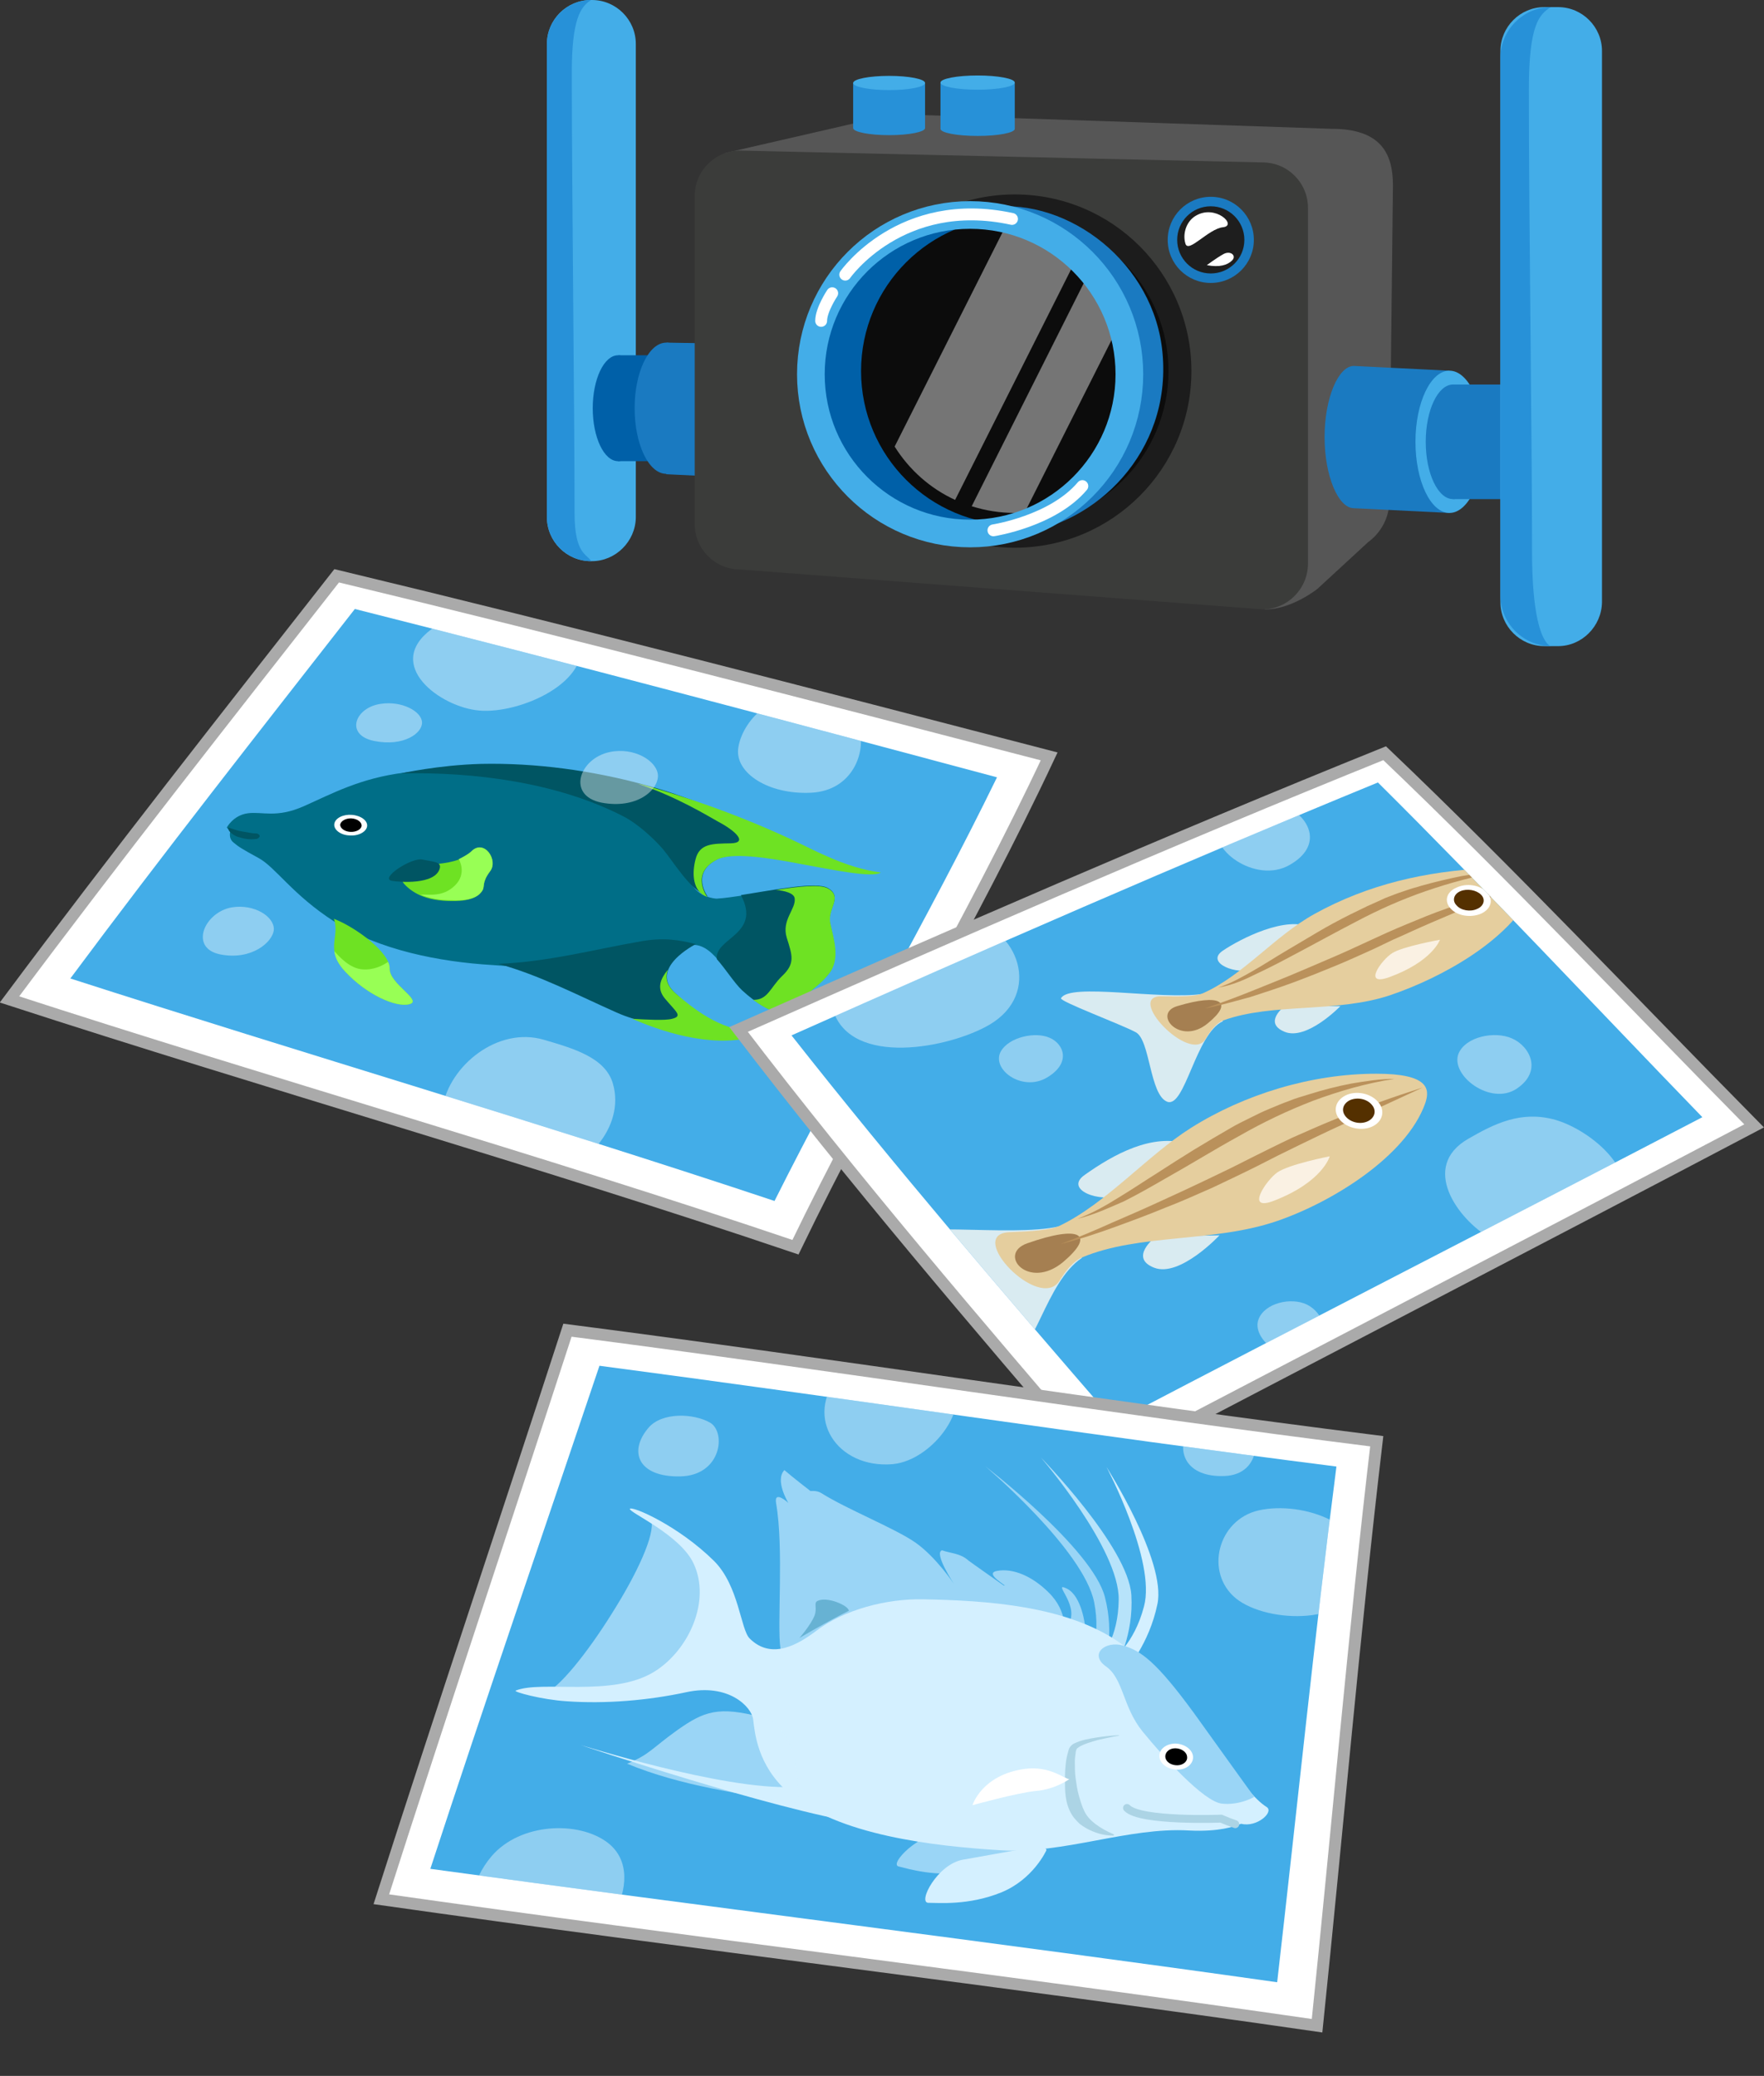
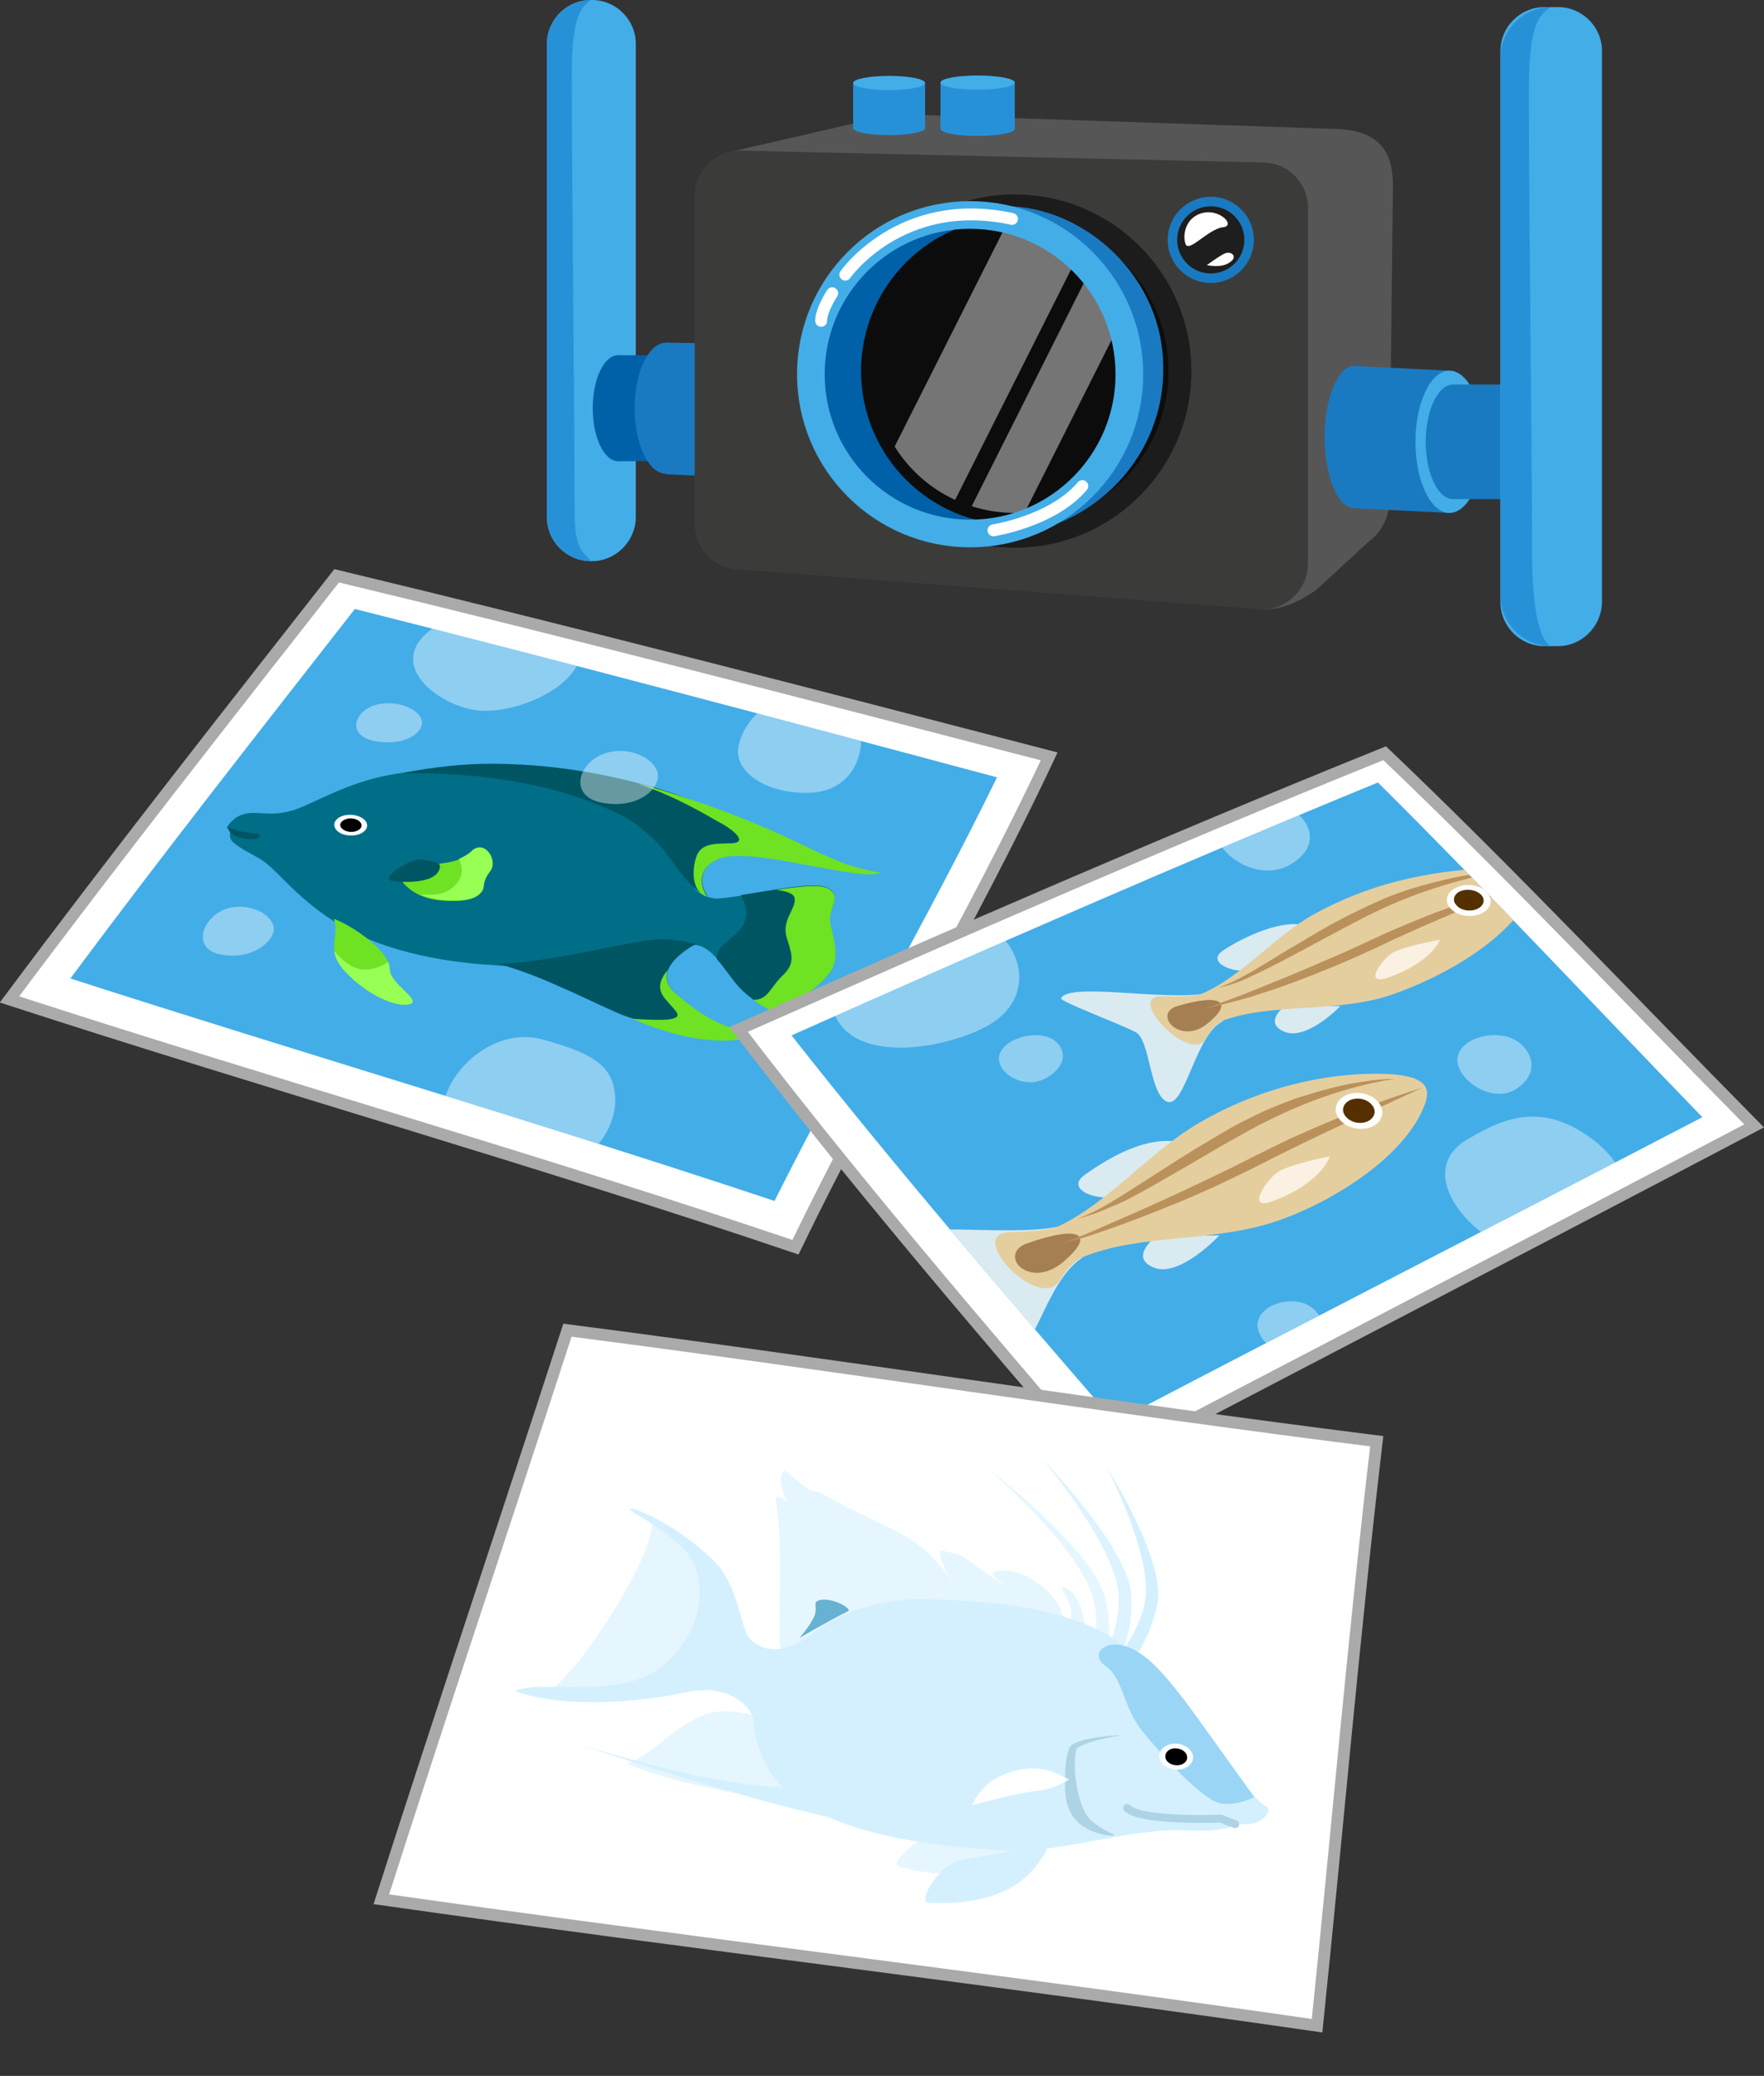
<svg xmlns="http://www.w3.org/2000/svg" xmlns:xlink="http://www.w3.org/1999/xlink" version="1.1" id="Layer_1" x="0px" y="0px" viewBox="0 0 446.4 525.3" style="enable-background:new 0 0 446.4 525.3;" xml:space="preserve">
  <rect x="0" y="0" width="446.4" height="525.3" fill="#333333" stroke="none" />
  <style type="text/css">
	.st0{fill:#43ADE8;}
	.st1{fill:#0060A8;}
	.st2{fill:#1A7AC1;}
	.st3{fill:#565656;}
	.st4{fill:#3B3C3A;}
	.st5{fill:#2791D8;}
	.st6{fill:#1E1E1E;}
	.st7{fill:#FFFFFF;}
	.st8{fill:#1C1C1C;}
	.st9{fill:#0C0C0C;}
	.st10{fill:none;stroke:#0C0C0C;stroke-width:6;stroke-miterlimit:10;}
	.st11{opacity:0.43;fill:#FFFFFF;}
	.st12{fill:none;stroke:#43ADE8;stroke-width:7;stroke-miterlimit:10;}
	.st13{fill:none;stroke:#FFFFFF;stroke-width:3;stroke-linecap:round;stroke-miterlimit:10;}
	.st14{fill:#FFFFFF;stroke:#AAAAAA;stroke-width:3;stroke-miterlimit:10;}
	.st15{clip-path:url(#SVGID_2_);}
	.st16{fill:#006E87;}
	.st17{fill:#005563;}
	.st18{fill:#6EE223;}
	.st19{fill:#98FF55;}
	.st20{opacity:0.4;fill:#FFFFFF;}
	.st21{clip-path:url(#SVGID_4_);}
	.st22{opacity:0.8;fill:#FFFAF3;}
	.st23{fill:#E5CE9E;}
	.st24{fill:#A57F51;}
	.st25{fill:#BA915B;}
	.st26{fill:#543000;}
	.st27{clip-path:url(#SVGID_6_);}
	.st28{fill:#D4F0FF;}
	.st29{opacity:0.8;fill:#D4F0FF;}
	.st30{opacity:0.6;fill:#D4F0FF;}
	.st31{fill:#ACD4E5;}
	.st32{fill:none;stroke:#ACD4E5;stroke-width:2;stroke-linecap:round;stroke-miterlimit:10;}
	.st33{fill:#9AD5F6;}
	.st34{fill:#67B2D3;}
</style>
  <g>
    <path class="st0" d="M149.8,142h-0.3c-6.1,0-11.1-5-11.1-11.1V11.1c0-6.1,5-11.1,11.1-11.1l0.3,0c6.1,0,11.1,5,11.1,11.1v119.9   C160.8,137,155.8,142,149.8,142z" />
    <g>
      <g>
        <g>
          <path class="st1" d="M190.4,103.3c0,7.4-2.6,13.4-5.5,13.4h-28.5l0.1-26.8h28.4C187.7,89.9,190.4,95.9,190.4,103.3z" />
        </g>
        <g>
          <ellipse class="st1" cx="156.4" cy="103.3" rx="6.4" ry="13.4" />
        </g>
      </g>
    </g>
    <g>
      <g>
        <g>
          <path class="st2" d="M210.7,105.1c0,9.2-3.2,16.6-6.8,16.6l-35.3-1.7l0.1-33.3l35.2,0.6C207.4,87.3,210.7,95.9,210.7,105.1z" />
        </g>
        <g>
          <ellipse class="st2" cx="168.6" cy="103.3" rx="8" ry="16.6" />
        </g>
      </g>
    </g>
    <path class="st3" d="M333.4,149l12.8-11.8c3.3-2.4,5.3-6.2,5.4-10.2l0.9-80.1c0-8.1-3.1-14.3-15.5-14.3L233,29.1   c-2.1,0-8.7,0.2-10.7,0.7l-38.7,8.9c0,0,130.1,115.5,136.7,115.5C326.9,154.2,333.4,149,333.4,149z" />
    <path class="st4" d="M319.5,154.2l-132.2-10.1c-6.4,0-11.5-5.2-11.5-11.5v-83c0-6.4,5.2-11.5,11.5-11.5l132.2,3   c6.4,0,11.5,5.2,11.5,11.5v90C331,149,325.8,154.2,319.5,154.2z" />
    <g>
      <path class="st5" d="M256.8,20.9v11.7c0,1-4.2,1.8-9.4,1.8s-9.4-0.8-9.4-1.8V20.9H256.8z" />
      <ellipse class="st0" cx="247.4" cy="20.9" rx="9.4" ry="1.8" />
      <path class="st5" d="M234.1,21v11.4c0,1-4.1,1.8-9.1,1.8c-5,0-9.1-0.8-9.1-1.8V21H234.1z" />
      <ellipse class="st0" cx="225" cy="21" rx="9.1" ry="1.8" />
    </g>
    <path class="st5" d="M149.6,142L149.6,142c-6.2,0-11.2-5.1-11.2-11.2V11.2c0-6.2,5.1-11.2,11.2-11.2l0,0c-2.8,1.7-4.9,5.2-4.9,18.3   c0,29.3,0.7,85.9,0.7,111.6C145.4,140.3,148.6,140.2,149.6,142z" />
    <g>
      <circle class="st2" cx="306.4" cy="60.7" r="10.9" />
      <circle class="st6" cx="306.4" cy="60.7" r="8.5" />
      <path class="st7" d="M302.6,54.6c-2.4,1.4-3.4,4.6-2.6,7.1c0.8,2.4,5.8-3.8,9.5-4.2S307.6,51.6,302.6,54.6z" />
      <path class="st7" d="M305.4,67.1c3.2,0.6,5.2,0,6.4-1.2c1.2-1.2-0.4-2.6-2.2-1.6C307.8,65.3,305.4,67.1,305.4,67.1z" />
    </g>
    <g>
      <g>
        <g>
          <path class="st2" d="M335.2,110.6c0,9.9,3.5,18,7.4,18l24.3,1.2l-0.1-36l-24.2-1.2C338.7,92.6,335.2,100.7,335.2,110.6z" />
        </g>
        <ellipse class="st0" cx="366.8" cy="111.8" rx="8.6" ry="18" />
      </g>
    </g>
    <g>
      <path class="st2" d="M394.2,111.8c0,8-2.8,14.5-6,14.5h-20.5l0.1-29h20.5C391.4,97.3,394.2,103.8,394.2,111.8z" />
      <ellipse class="st2" cx="367.7" cy="111.8" rx="6.9" ry="14.5" />
    </g>
    <path class="st0" d="M394.3,163.5h-3.5c-6.1,0-11.1-5-11.1-11.1V12.9c0-6.1,5-11.1,11.1-11.1h3.5c6.1,0,11.1,5,11.1,11.1v139.5   C405.3,158.5,400.3,163.5,394.3,163.5z" />
    <path class="st5" d="M392.5,163.5L392.5,163.5c-7,0-12.8-5.8-12.8-12.8V14.6c0-7,5.8-12.8,12.8-12.8l0,0c-3.1,1.8-5.6,4.8-5.6,20.8   c0,33.4,0.8,87.7,0.8,116.9C387.7,166,393.9,163.5,392.5,163.5z" />
    <g>
      <circle class="st8" cx="256.8" cy="93.9" r="44.7" />
      <circle class="st1" cx="245.5" cy="94.7" r="39.9" />
      <circle class="st9" cx="256.8" cy="93.9" r="35.9" />
      <circle class="st10" cx="256.8" cy="93.9" r="35.9" />
      <path class="st11" d="M256.8,58.1c-0.9,0-1.9,0-2.8,0.1L226.4,113c3.7,5.9,9,10.6,15.3,13.5l32.2-64    C268.9,59.7,263,58.1,256.8,58.1z" />
      <path class="st11" d="M277.7,64.8l-31.8,63.3c3.5,1.1,7.1,1.7,11,1.7c0.8,0,1.6,0,2.4-0.1l27.8-55.2    C284.5,70.7,281.3,67.4,277.7,64.8z" />
      <path class="st2" d="M250.8,52.4c-1.9,0.2,3.4,3.5,1.6,4c17.3,0.7,28.5,16.6,30.6,34.4s-6.6,37.1-23.3,41.8c1.9,0.1-3.9,2.6-2,2.4    c19.7-2.3,38.7-20.6,36.5-45.5C292.2,66.5,270.4,50.1,250.8,52.4z" />
      <circle class="st12" cx="245.5" cy="94.7" r="40.3" />
      <path class="st13" d="M213.9,69.5c0,0,14.1-20.2,42.2-14.1" />
      <path class="st13" d="M251.4,134.2c0,0,15-2.3,22.5-11.2" />
      <path class="st13" d="M210.6,74.2c0,0-2.8,4.2-2.8,7" />
    </g>
  </g>
  <g>
    <g>
      <path class="st14" d="M201.3,315.6c-65.9-22.3-132.8-41.2-198.9-62.7c27-36.2,54.9-71.6,82.8-107.2    c60.3,14.5,120.3,30.1,180.3,45.7C245.7,233.6,221.6,273.6,201.3,315.6z" />
      <g>
        <defs>
          <path id="SVGID_1_" d="M196,303.9c-59.1-19.7-118.9-37.2-178.2-56.3c23.5-31.6,47.8-62.5,72-93.5      c54.3,13.7,108.4,28.1,162.5,42.6C234.6,233,214.1,267.8,196,303.9z" />
        </defs>
        <clipPath id="SVGID_2_">
          <use xlink:href="#SVGID_1_" style="overflow:visible;" />
        </clipPath>
        <g class="st15">
          <path class="st0" d="M196,303.9c-59.1-19.7-118.9-37.2-178.2-56.3c23.5-31.6,47.8-62.5,72-93.5c54.3,13.7,108.4,28.1,162.5,42.6      C234.6,233,214.1,267.8,196,303.9z" />
          <g>
            <path class="st16" d="M124.6,244.2c-13.4-0.8-28.7-3.8-40-11c-10.6-6.8-14.9-13.8-19.2-16.1c-4.2-2.3-5-2.8-6.3-3.9       c-1.4-1.1-0.8-2.9-0.8-2.9c-0.4-0.4-0.6-0.5-0.9-0.9c0,0,1.6-3.1,5.3-3.6c3.7-0.5,7.2,1.3,14.2-1.8c7-3.1,14.2-7.1,25.5-8.5       c21.1-2.6,41,2.3,59.9,10.6c9.5,4.2,11.1,11.2,12.2,16.1c1.1,4.9,6.8,5.2,6.8,5.2c2-0.1,4.5-0.5,7.3-0.9       c8.2-1.3-4.1,19.9-5.9,17.6c-2.1-2.7-4.4-5-7.2-5c-5.3,0-9.8,5.8-19.4,6.6C145.6,246.6,134.8,244.8,124.6,244.2z" />
            <path class="st17" d="M64.8,212.3c-0.8,0.1-1.6,0.1-2.3,0c-0.8-0.1-1.5-0.3-2.2-0.5c-0.7-0.2-1.3-0.6-1.8-1       c-0.5-0.4-0.8-0.9-0.8-1.4c0.8,0.2,1.3,0.4,1.9,0.6c0.6,0.2,1.1,0.3,1.7,0.4c0.6,0.1,1.1,0.2,1.7,0.3c0.6,0.1,1.2,0.2,1.7,0.2       c0.1,0,0.1,0,0.2,0c0.6,0.1,0.9,0.5,0.8,0.8C65.5,212.1,65.1,212.3,64.8,212.3z" />
            <path class="st7" d="M84.6,208.5c-0.2,1.4,1.5,2.8,3.8,2.9c2.3,0.2,4.3-0.9,4.5-2.3c0.2-1.4-1.5-2.7-3.8-2.9       C86.9,206,84.8,207,84.6,208.5z" />
            <path d="M86.1,208.6c-0.1,0.9,1,1.8,2.5,1.9c1.5,0.1,2.8-0.6,2.9-1.5c0.1-0.9-1-1.8-2.5-1.9C87.6,207,86.3,207.7,86.1,208.6z" />
            <path class="st18" d="M84.5,232.5c1.6,4.8-2.4,7.6,2.9,13.4c5.4,5.8,12.8,9.1,16.2,8.2c3.5-0.9-5.1-5.1-5-9       C98.8,241.2,90.2,234.7,84.5,232.5z" />
            <path class="st17" d="M171.1,251.5c-7.4-6.4,5-12.6,5-12.6c-4.4-1.1-8.2-1.7-13.9-0.7c-11.6,2-23.4,5.2-36.1,5.7       c10.3,2.8,20.2,8,29.9,12.3C166.7,261,181.5,260.5,171.1,251.5z" />
            <path class="st17" d="M200.1,213.8c-12.1-6.1-24.4-11.9-37.3-15.3c-13-3.5-27.1-5.5-41.1-5.2c-10.8,0.3-20.2,2.4-20.2,2.4       c18.6-0.4,39.5,2.3,56.1,10.8c4,2,8.3,6.2,10.1,8.3c2.8,3.3,6.7,10.2,11.4,12.1c0,0-4.5-6,2.5-9.5c3.6-1.8,12.2-0.6,21,1.1       C210.7,220,206.7,217.1,200.1,213.8z" />
            <path class="st17" d="M209.5,224.7c-3-1.7-13.6,0.5-22,1.8c5.3,10-6.7,10.8-6.1,16.2c2.3,2.6,4.4,6,6.4,7.9       c7,6.5,14.5,8.2,15.6,3.2c0.8-3.4,3.3-3.6,6.3-7.4c3-3.8,1-9.4,0.3-13C209.4,229.8,213.4,227,209.5,224.7z" />
            <path class="st19" d="M91.8,245.3c-3.3-0.2-5.9-3.2-7.2-4.6c0.2,1.5,0.9,3.2,2.8,5.2c5.4,5.8,12.8,9.1,16.2,8.2       c3.5-0.9-5.1-5.1-5-9c0-0.5-0.1-1.1-0.4-1.7C96.9,244.3,94.6,245.5,91.8,245.3z" />
            <path class="st18" d="M184.9,213.4c-4.6,0.1-7.9,0-8.9,4.1c-0.9,3.5-0.6,7.1,1.7,8.8c0.4,0.3,0.9,0.5,1.3,0.7       c0,0-4.5-6,2.5-9.5c3.6-1.8,12.2-0.6,21,1.1c8.2,1.5,18.2,3.6,20.4,2.2c-4.3-0.6-8.7-1.9-13.8-4.2c-0.6-0.3-1.2-0.5-1.8-0.8       c-0.7-0.3-1.4-0.7-2.1-1c-13.7-6.8-27.9-12.1-42.5-16.2c-0.4-0.1-0.8-0.2-1.3-0.3c10,3.4,17.6,8.1,20.3,9.6       C185.9,210.1,189.5,213.3,184.9,213.4z" />
            <path class="st18" d="M168.2,252.6c2.8,3.4,4.7,4.5,1.9,5.2c-1.8,0.5-6.7,0.2-10.1,0c9.4,4.1,21.8,7.5,31.9,4.2       c-6-2-10.5-1.5-20.9-10.6c-2.4-2.1-2.7-4.1-2-6C167.2,247.6,166.1,250,168.2,252.6z" />
            <path class="st18" d="M210.1,233.5c-0.7-3.6,3.3-6.5-0.6-8.7c-2-1.1-7.3-0.5-13.1,0.4c2.2,0.2,4.5,0.8,4.7,2.1       c0.4,2.7-3.4,5.5-2,10c1.4,4.5,2.2,6.5-1.2,9.7c-3,2.9-3.6,6.1-7.3,6c6,4.5,11.8,5.1,12.8,0.9c0.8-3.4,3.3-3.6,6.3-7.4       C212.9,242.7,210.8,237.1,210.1,233.5z" />
            <path class="st16" d="M106.5,205.6c-0.3,0.9-0.5,1.7-0.6,2.6c-0.1,0.8,0.1,1.6,0.3,2.5c0.2,0.9,0.4,1.8,0.1,2.9       c-0.1,0.5-0.3,1-0.6,1.5c-0.3,0.5-0.6,0.9-1.1,1.4c-0.5,0.4-1.1,0.9-1.7,1.2c-0.7,0.3-1.4,0.6-2.1,0.8       c-1.4,0.4-2.6,0.7-3.7,1.1c-2.2,0.8-3.9,2.3-5.6,3.9c0.6-1.9,1.8-3.8,4.2-5.1c1.2-0.7,2.6-1.1,3.7-1.5c1.1-0.4,2-0.8,2.5-1.4       c0.3-0.3,0.5-0.7,0.8-1c0.1-0.2,0.2-0.4,0.3-0.5c0.1-0.2,0.2-0.4,0.2-0.5c0.2-0.7,0.2-1.5,0.3-2.5c0-0.9,0.2-1.9,0.7-2.8       C104.8,207.1,105.6,206.3,106.5,205.6z" />
            <path class="st18" d="M119.3,215.5c-0.9,0.9-2,1.6-3.2,2c-3.2,1.2-7.2,1.2-10.3,1.6c-4.4,0.5-4.8,3.2-3.5,4.6       c1.1,1.2,2.4,2.1,3.9,2.8c2.2,1,4.9,1.5,8.1,1.5c5.7,0.1,7.2-1.7,7.8-2.7c0.6-1-0.2-2,1.9-4.8       C126.2,217.7,122.6,212.2,119.3,215.5z" />
            <path class="st17" d="M106.9,217.5c2.7,0.6,4.8,0.5,4.4,2.2c-1.1,4.3-10.4,3.5-12.1,3.2C95.9,222.3,104.2,216.9,106.9,217.5z" />
            <path class="st19" d="M122.1,225.3c0.6-1-0.2-2,1.9-4.8c2.2-2.8-1.5-8.3-4.7-5.1c-0.9,0.9-3.2,2-3.2,2s2.2,3.6-1,6.7       c-3.2,3.1-6.8,2.1-8.7,2.3c2.2,0.9,4.8,1.4,7.9,1.4C120,228.1,121.5,226.3,122.1,225.3z" />
          </g>
          <path class="st20" d="M154.3,190.3c-7.7,1.6-11,11-2.1,12.8c8.9,1.7,14.4-3.1,14.3-6.9C166.3,192.5,160.4,189,154.3,190.3z" />
          <path class="st20" d="M96.4,178.1c-6.6,0.9-9.2,7.9-1.7,9.4c7.5,1.5,12.2-2,12.1-4.7C106.7,180,101.7,177.3,96.4,178.1z" />
          <path class="st20" d="M109.2,159.2c-12.2,9.1,2.3,19.8,12.1,20.6c10.2,0.9,28.8-7.2,25.5-18.6      C142.9,148.2,118.7,152.1,109.2,159.2z" />
          <path class="st20" d="M137.6,263.1c-11.7-3.4-23.8,6.6-25.6,17c-2.2,12.5,14.1,19.3,24.9,17.8c11.1-1.5,21.4-12.7,18.2-23.7      C153.2,267.6,145.1,265.3,137.6,263.1z" />
          <path class="st20" d="M204.6,176.7c-10.2-2-17.1,6.7-17.8,12.8c-0.7,6.1,7.6,11.6,18.4,11.1c10.8-0.5,14-10.7,12.2-16      C215.6,179.3,210.3,177.8,204.6,176.7z" />
          <path class="st20" d="M58.7,229.6c-7,1.2-10.9,10.3-3,11.9s13.4-3.1,13.6-6.3C69.4,231.9,64.3,228.7,58.7,229.6z" />
        </g>
      </g>
    </g>
  </g>
  <g>
    <g>
      <path class="st14" d="M443.9,284.9c-55.1,29-110.4,57.6-165.5,86.5c-31.2-36.4-62.4-72.8-91.5-110.9    c54.2-24,108.5-47.7,163.5-69.9C382.4,221.1,412.8,253.4,443.9,284.9z" />
      <g>
        <defs>
          <path id="SVGID_3_" d="M430.8,282.7c-49.5,25.8-99.2,51.2-148.7,77.1c-27.8-32.1-55.5-64.4-81.8-97.8      c49.2-21.9,98.5-43.5,148.4-64C376.6,225.7,403.4,254.4,430.8,282.7z" />
        </defs>
        <clipPath id="SVGID_4_">
          <use xlink:href="#SVGID_3_" style="overflow:visible;" />
        </clipPath>
        <g class="st21">
          <path class="st0" d="M430.8,282.7c-49.5,25.8-99.2,51.2-148.7,77.1c-27.8-32.1-55.5-64.4-81.8-97.8      c49.2-21.9,98.5-43.5,148.4-64C376.6,225.7,403.4,254.4,430.8,282.7z" />
          <g>
            <path class="st22" d="M339.2,254.6c0,0-8.5,8.8-14.1,6.5c-5.6-2.3,0-6.5,0-6.5C330.8,254.6,333.6,254.6,339.2,254.6z" />
            <path class="st22" d="M332,234.8c-6.4-3.3-18.2,2.8-22.6,5.8c-4.4,3,3.4,6.3,8.3,4.6S331.9,238.4,332,234.8z" />
            <path class="st22" d="M268.5,252.6c-0.4,0.8,15.2,6.6,18.9,8.6c3.7,1.9,3.5,15.9,8,17.6c4.5,1.6,7.2-17.3,14.1-20.4       c-2-2.8-3-4.2-5.1-6.9C293.6,253.1,270.7,248.6,268.5,252.6z" />
            <path class="st23" d="M376.1,219.7c-15.2,0.8-29.8,4-43.5,11.6c-10.1,5.6-18,15.5-28.1,20c-1.9,0.9-6,0.9-10.4,0.8       c-9.7-0.3,7.1,17.3,11,10.8c1.3-2.2,2.8-4.1,4.5-4.7c12.4-4.5,28.7-1.8,42.3-6.4c13.2-4.5,30-13.9,35.9-26       C389.2,222.8,388.6,219,376.1,219.7z" />
            <path class="st22" d="M364.4,237.8c0,0-1.9,5.5-12.9,9.5c-6.8,2.4-1.9-4.4,0.8-6.1C354.9,239.5,364.4,237.8,364.4,237.8z" />
            <path class="st24" d="M297.9,254.6c-6.4,1.9,0.8,10.2,7.8,4.3C312.3,253.5,308.9,251.3,297.9,254.6z" />
            <path class="st25" d="M304.9,255.2c3.7-1.3,7.3-2.6,10.8-4c3.5-1.4,7-2.8,10.4-4.2c3.4-1.4,6.8-2.9,10.1-4.3       c3.3-1.4,6.6-2.9,9.8-4.4c3.2-1.5,6.5-3,9.9-4.4c3.4-1.4,6.7-2.8,10.2-4c6.9-2.6,14-5,21.4-7.2c-8.2,3.5-12.2,5.2-20.2,8.6       c-3.3,1.4-6.6,2.8-9.9,4.3c-1.9,0.9-2.9,1.3-4.9,2.2c-1.9,0.9-2.9,1.4-4.8,2.3c-3.3,1.5-6.6,3-10,4.4       c-3.4,1.4-6.9,2.8-10.4,4.1c-3.5,1.3-7.2,2.5-10.9,3.7C312.7,253.3,308.9,254.4,304.9,255.2z" />
            <path class="st25" d="M308.3,249.9c3.3-1.1,6.1-2.7,8.9-4.3c2.8-1.6,5.4-3.3,8.1-4.9c2.7-1.6,5.4-3.2,8.1-4.8       c2.7-1.6,5.5-3.1,8.3-4.5c1.4-0.7,2.9-1.4,4.3-2.1c1.5-0.7,3-1.3,4.4-2c1.6-0.6,3-1.2,4.6-1.7c0.9-0.3,1.4-0.5,2.4-0.8       c1-0.3,1.5-0.4,2.4-0.7c3.2-0.9,6.6-1.7,10-2.4c3.5-0.6,7-1.1,10.6-1.2c-7,1.1-13.5,2.9-19.6,5c-6.1,2.1-11.9,4.7-17.4,7.6       c-5.6,2.9-11,5.9-16.7,8.9c-2.8,1.5-5.7,3-8.7,4.4C315,247.9,311.9,249.3,308.3,249.9z" />
            <g>
              <path class="st7" d="M376.3,225.8c1.7,1.8,1.1,4.2-1.5,5.4c-2.6,1.1-6,0.6-7.7-1.3c-1.7-1.8-1.1-4.2,1.5-5.3        C371.1,223.4,374.5,223.9,376.3,225.8z" />
              <path class="st26" d="M374.8,226.4c1.2,1.2,0.7,2.9-1,3.6c-1.7,0.8-4.1,0.4-5.2-0.9c-1.2-1.2-0.7-2.9,1-3.6        S373.6,225.2,374.8,226.4z" />
            </g>
          </g>
          <g>
            <path class="st22" d="M308.6,312.6c0,0-10,10.7-16.5,8.2c-6.5-2.5,0.2-7.7,0.2-7.7C298.9,312.8,302.2,312.7,308.6,312.6z" />
            <path class="st22" d="M300.7,289.5c-9.1-2.9-19,2.7-26.2,7.8c-5.3,3.7,3.7,7.2,9.5,5.1S300.4,293.8,300.7,289.5z" />
            <path class="st22" d="M224.5,314.2c-0.6,1.1,18,6.8,22.3,8.9c4.3,2.1,4.8,21.1,8.3,20.8c6.7-0.6,9.4-19.4,18.7-25.6       c-2.3-3.2-3.4-4.8-5.6-8C255,313.3,227.7,308.2,224.5,314.2z" />
            <path class="st23" d="M348.3,271.7c-16.4,0-33.4,5.2-46.9,13.7c-11.1,7-21.4,19.1-33.3,24.8c-2.4,1.1-7.2,1.4-12.5,1.6       c-11.7,0.3,7.4,20.3,12.5,12.3c1.7-2.7,3.6-5,5.7-5.9c14.5-6.1,33.2-3.7,49.3-9.2c13.8-4.7,32.8-16.3,37.6-29.9       C361.9,275.5,361.5,271.7,348.3,271.7z" />
            <path class="st22" d="M336.5,292.6c0,0-1.7,6.4-14,11.2c-7.6,3-2.1-5.1,0.7-7.1C326.2,294.6,336.5,292.6,336.5,292.6z" />
            <path class="st24" d="M260,314.6c-7.8,2.7,0.3,12.1,9.1,4.7C277.3,312.3,273.4,309.9,260,314.6z" />
            <path class="st25" d="M268.4,314.8c4.5-1.7,8.8-3.5,13-5.4c4.2-1.8,8.3-3.6,12.2-5.4c4-1.8,7.8-3.6,11.6-5.4       c3.8-1.8,7.5-3.6,11-5.4c3.6-1.8,7.2-3.6,10.8-5.3c3.6-1.6,7.2-3.2,10.9-4.7c7.3-3,14.6-5.6,22.1-8c-8.2,3.8-12.3,5.7-20.8,9.6       c-3.5,1.6-7,3.3-10.5,5c-2.1,1-3.2,1.6-5.3,2.6c-2.1,1.1-3.2,1.6-5.3,2.7c-3.6,1.8-7.4,3.6-11.2,5.4c-3.9,1.7-7.8,3.5-12,5.1       c-4.1,1.7-8.4,3.3-12.8,4.9C277.7,312.1,273.2,313.6,268.4,314.8z" />
            <path class="st25" d="M272.7,308.4c4-1.5,7.4-3.5,10.6-5.5c3.3-2,6.4-4.1,9.6-6.1c3.1-2,6.2-4,9.3-5.9c3.1-1.9,6.2-3.7,9.3-5.5       c1.5-0.9,3.2-1.7,4.8-2.5c1.6-0.8,3.2-1.6,4.9-2.3c1.7-0.7,3.3-1.4,5-2c1-0.4,1.5-0.6,2.5-0.9c1-0.3,1.6-0.5,2.6-0.8       c3.5-1.1,7-2,10.6-2.7c3.6-0.6,7.3-1.2,11-1.2c-7.2,1.1-14,3.1-20.5,5.5c-6.5,2.5-12.8,5.5-18.9,9c-6.2,3.4-12.3,7.2-18.9,10.9       c-3.3,1.9-6.6,3.8-10.2,5.6C280.7,305.6,276.9,307.4,272.7,308.4z" />
            <g>
              <path class="st7" d="M348.7,278.8c1.9,2.1,1.3,4.9-1.3,6.2s-6.4,0.6-8.3-1.6c-1.9-2.2-1.2-4.9,1.4-6.2        C343.1,275.9,346.8,276.6,348.7,278.8z" />
              <path class="st26" d="M347.1,279.5c1.3,1.4,0.9,3.3-0.9,4.2c-1.8,0.9-4.3,0.4-5.6-1.1c-1.3-1.5-0.8-3.3,1-4.2        C343.4,277.6,345.8,278,347.1,279.5z" />
            </g>
          </g>
          <path class="st20" d="M369.1,266.6c-2.2,5.5,8.1,13.3,14.7,8.9c6.6-4.4,3.4-10.7-1.1-12.7C378.3,260.8,370.9,262.3,369.1,266.6z      " />
          <path class="st20" d="M253.3,266c-2.6,4.5,5.3,10.4,11.6,6.7c6.3-3.7,4.3-8.6,0.7-10.1C262,261,255.4,262.4,253.3,266z" />
          <path class="st20" d="M318.5,333.8c-2,5.1,7.2,12.1,13.1,8s3-9.8-0.9-11.7C326.7,328.2,320.1,329.7,318.5,333.8z" />
          <path class="st20" d="M210.8,255.6c4.6,14.5,29.5,9.6,39.6,3.7c13.4-7.9,7.3-24.5-5.6-26.8C232.4,230.1,205.8,239.8,210.8,255.6      z" />
          <path class="st20" d="M371.5,288.2c-12.2,7.1-2.6,20.3,5.6,25.1c10.3,6,26.4,3.5,32.6-6.4c6.2-9.9-6.9-20.8-16-23.5      C384.9,280.9,378.1,284.4,371.5,288.2z" />
          <path class="st20" d="M308.4,208.4c-3.1,6.3,9.3,15.4,17.9,10.5c8.7-4.9,5-12.1-0.5-14.6S310.9,203.4,308.4,208.4z" />
        </g>
      </g>
    </g>
  </g>
  <g>
    <g>
      <path class="st14" d="M333.3,512.6c-78.8-11.4-157.9-20.8-236.8-32c15.4-48.1,31.5-96,47.1-144c68.3,8.8,136.4,19.5,204.8,28.1    C342.6,413.9,338.4,463.3,333.3,512.6z" />
      <g>
        <defs>
          <path id="SVGID_5_" d="M323.2,501.6c-71.4-10.1-142.9-18.9-214.3-28.7c13.9-42.5,28.5-84.8,42.8-127.3      c62.2,8.2,124.3,17.6,186.5,25.5C332.6,414.5,328.2,458.1,323.2,501.6z" />
        </defs>
        <clipPath id="SVGID_6_">
          <use xlink:href="#SVGID_5_" style="overflow:visible;" />
        </clipPath>
        <g class="st27">
-           <path class="st0" d="M323.2,501.6c-71.4-10.1-142.9-18.9-214.3-28.7c13.9-42.5,28.5-84.8,42.8-127.3      c62.2,8.2,124.3,17.6,186.5,25.5C332.6,414.5,328.2,458.1,323.2,501.6z" />
          <g>
            <path class="st28" d="M285,422.5c0,0,5.8-6.4,7.9-16.6c2.3-10.9-12.9-34.7-12.9-34.7c0,0,12.6,23.8,9.5,35.3       c-2.5,9.6-7.9,13.3-7.9,13.3C283,420.9,283.7,421.4,285,422.5z" />
            <path class="st29" d="M282.7,421.1c0,0,4.2-7.4,3.6-17.5c-0.8-12.2-22.9-34.8-22.9-34.8c0,0,19.9,23.1,19.7,36       c-0.1,9.8-4.4,14.3-4.4,14.3C280.4,419.8,281.2,420.2,282.7,421.1z" />
            <path class="st30" d="M279.6,421.2c0,0,2.5-7.5,0-17.1c-3.2-12.3-30.3-33.1-30.3-33.1c0,0,25,21.2,27.6,34.5       c1.8,9.2-1.3,14.1-1.3,14.1C277.2,420.3,278,420.6,279.6,421.2z" />
            <path class="st30" d="M269.3,413.4c0,0,1.1-5.5-3.9-10.4c-4.3-4.3-9.2-6.2-13-5.5c-3.8,0.6,3.2,4.2,1.6,3.7       c0,0-8.7-6.1-8.9-6.3c-2.1-1.9-4.5-1.8-6.7-2.6c-2.2,0.6,3,8.5,3,8.5s-4.5-6.8-9.8-10.5c-5.2-3.6-17.1-8.3-23.8-12.5       c-1.1-0.7-2.7-0.5-2.7-0.5s-4.8-3.7-6.6-5.3c-2.5,2.6,1,8.3,1,8.3s-3.7-3.4-3.1,0.1c2,11.4,0.2,31,1.1,36.7       C198.6,424.3,254.5,415.6,269.3,413.4z" />
            <path class="st30" d="M164.8,384.6c1.1,3.6-3.7,13.8-9.9,23.6c-6.1,9.8-13.6,19.3-17.2,20.3c0,0,9,1.8,22.9-2       c10.4-2.9,24.8-14.1,21.2-25.5C179.3,393.1,164.8,384.6,164.8,384.6z" />
            <path class="st30" d="M260.3,465.7c0,0-5.7,6.4-14.6,7.9c-8.9,1.5-15.8-0.7-18.3-1.3c-2.5-0.6,5.4-8.8,11.9-8.5       C251.4,464.2,261.1,464,260.3,465.7z" />
            <path class="st28" d="M309,443.8c-7.5-10.2-15.2-20.9-25.6-28.1c-13.5-9.4-33.6-10.7-49.8-11c-9.2-0.2-20.1,2.6-27.2,8.1       c-4.3,3.2-11.1,7.4-16.7,1.8c-2.3-2.3-2.7-13.3-9-19.6c-9.1-9-20.8-14-21.3-13.2s12.7,6.5,16.1,13.8c4.5,9.5-1.2,22-9.9,27.4       c-10.6,6.6-28.6,2.1-35.1,4.8c-0.7,0.3,6.6,2.3,12.9,2.7c9.8,0.7,20.6-0.2,30.3-2.3c10.7-2.3,16.5,3.7,16.9,6.9       c0.4,3.2,1,11.5,8.8,18.4c12.4,11,37.4,13.7,53.8,14.7c16.1,1,32.3-5.9,47.7-5c7.9,0.4,11.7-1.2,11.7-1.2s0.6-0.2,1.5-0.5       c3.9,1,8.3-2.9,6.5-4.2C317.4,455.3,314.1,450.8,309,443.8z" />
            <path class="st28" d="M264.8,468.2c0,0-3.3,7.4-11.5,10.7c-8.2,3.3-15.7,2.6-18.4,2.6c-2.7-0.1,2.3-9.7,8.7-10.9       C255.8,468.5,265,466.4,264.8,468.2z" />
            <path class="st28" d="M218.1,461.4c-22.6-3.5-71.1-19.8-71.1-19.8c0-0.1,35.5,11.3,53.5,10.6       C222.1,451.3,218.1,461.4,218.1,461.4z" />
            <path class="st30" d="M158.7,446.3c5.8-2.4,6-3.7,12.7-8.5c6.8-4.8,10.4-6.1,21.2-3.3c10.8,2.8,9.3,21.7,9.3,21.7       C187.5,454,172.2,451.9,158.7,446.3z" />
            <path class="st31" d="M283.2,439.2c-1.8,0.3-3.6,0.7-5.4,1.1c-1.7,0.5-3.5,1-4.8,1.8c-0.1,0.1-0.2,0.2-0.4,0.3       c-0.1,0.1-0.1,0.2-0.2,0.3c-0.1,0.3-0.2,0.6-0.2,0.9c-0.1,0.7-0.2,1.4-0.2,2.1c0,1.4,0,2.9,0.2,4.3c0.2,1.4,0.4,2.9,0.8,4.3       c0.4,1.4,0.8,2.8,1.4,4c1.1,2.4,4,4.4,7.5,5.9c0,0.1,0,0.2-0.1,0.3c-2.1,0-4.1-0.5-6-1.4c-0.9-0.4-1.8-1-2.6-1.6       c-0.7-0.7-1.4-1.4-1.9-2.2c-1.9-3.1-1.8-6.3-1.8-9.3c0-1.5,0.1-3,0.3-4.5c0.1-0.7,0.3-1.5,0.5-2.2c0.1-0.4,0.2-0.8,0.4-1.1       c0.1-0.2,0.3-0.4,0.5-0.6c0.2-0.2,0.4-0.3,0.6-0.4c1.8-0.9,3.7-1.2,5.5-1.5c1.9-0.3,3.7-0.5,5.6-0.6       C283.2,439.1,283.2,439.1,283.2,439.2z" />
            <path class="st7" d="M270.6,450.2c-1.2,0-4.8-3.4-11.2-2.6c-11,1.5-13.3,9.2-13.3,9.2s11.1-3.1,16-3.6       C267.1,452.8,270.6,450.2,270.6,450.2z" />
            <path class="st32" d="M285.2,457.5c3.3,3.5,23.8,2.7,23.8,2.7c1.4,0.6,2.2,0.9,3.6,1.4" />
            <path class="st33" d="M317.4,454.7c0,0-3.7,2.2-8.2,1.7c-4.6-0.5-14.8-11.8-20.1-18.3c-5-6.2-4.8-13.3-9.2-16.4       c-4.4-3.1-0.2-6.6,4.3-5.3c4.5,1.3,8.4,4,18.1,17.3C311.9,447.1,317.4,454.7,317.4,454.7z" />
            <g>
              <path class="st7" d="M293.4,444.6c0.2,1.8,2.2,3.2,4.6,3.2c2.4,0,4.1-1.6,3.9-3.4c-0.2-1.8-2.3-3.2-4.6-3.2        C294.9,441.3,293.2,442.8,293.4,444.6z" />
              <path d="M294.9,444.6c0.1,1.2,1.4,2.1,3,2.1c1.5,0,2.7-1,2.5-2.2c-0.1-1.2-1.5-2.1-3-2.1C295.9,442.4,294.8,443.4,294.9,444.6        z" />
            </g>
            <path class="st30" d="M274.6,411.5c0,0-0.8-7.6-4.6-9.5c-3.9-1.9,2.8,3.7,0.7,8.4C268.6,415.1,274.6,411.5,274.6,411.5z" />
            <path class="st34" d="M214.8,407.6c0-1.3-5.5-3.7-7.9-2.5c-1.1,0.5,0,1.8-0.8,3.8c-1,2.4-3.8,5.6-3.8,5.6       S208.1,411,214.8,407.6z" />
          </g>
          <path class="st20" d="M124.4,469.7c-10.6,12.5-3.5,29.5,13.8,28c13.2-1.2,26.9-22.7,15.6-31.4      C146.5,460.7,131.7,461.2,124.4,469.7z" />
          <path class="st20" d="M318.5,382.2c-10.4,2.4-13.7,15.8-5.7,22.3c8,6.4,29.7,7,32-5.6C347.3,385.7,329.6,379.7,318.5,382.2z" />
          <path class="st20" d="M301.1,360.9c-4,6.4-0.9,13,8.8,12.6s9.2-11.7,5.1-14.2C310.8,356.9,303.7,356.7,301.1,360.9z" />
          <path class="st20" d="M212.4,348c-9.1,10.6-0.6,23.7,13.5,22.5c10.9-1,22.6-17.4,12.5-24.9C231.8,340.6,218.6,340.8,212.4,348z" />
          <path class="st20" d="M164.1,361.3c-5.2,6.1-2.5,12.5,8,12.3s11.7-11.2,7.6-13.6C175.5,357.6,167.5,357.3,164.1,361.3z" />
        </g>
      </g>
    </g>
  </g>
</svg>